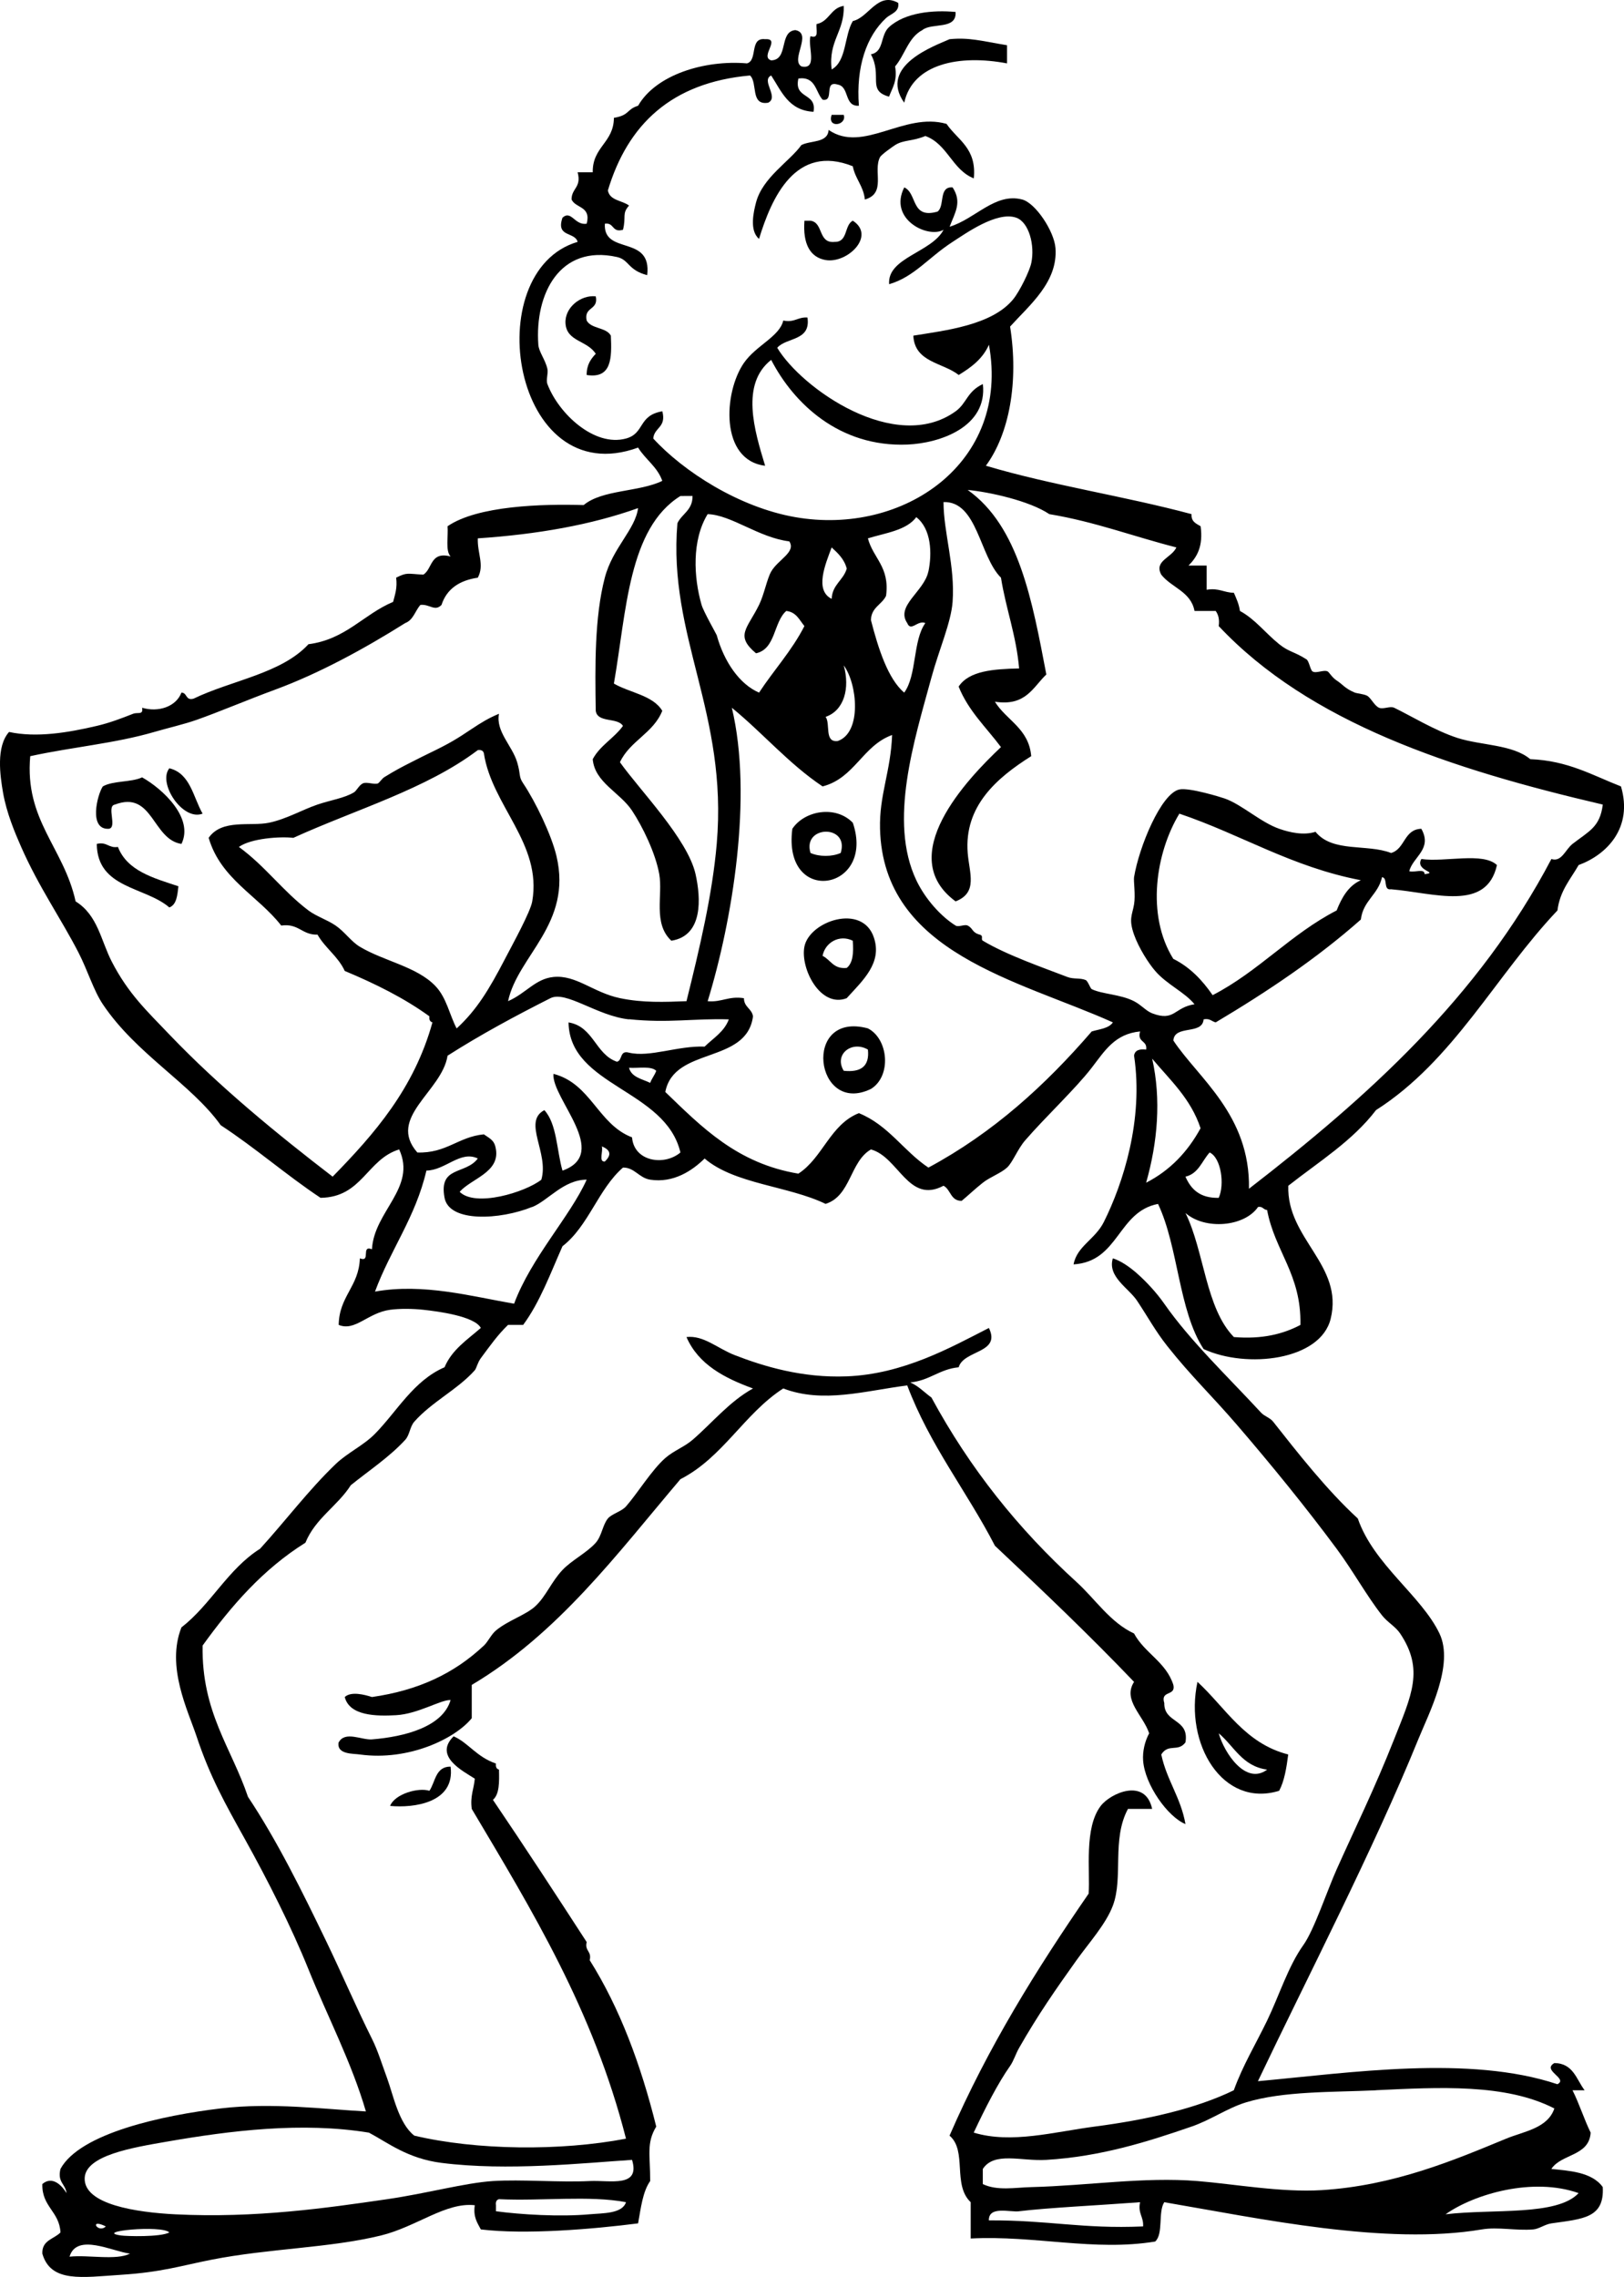
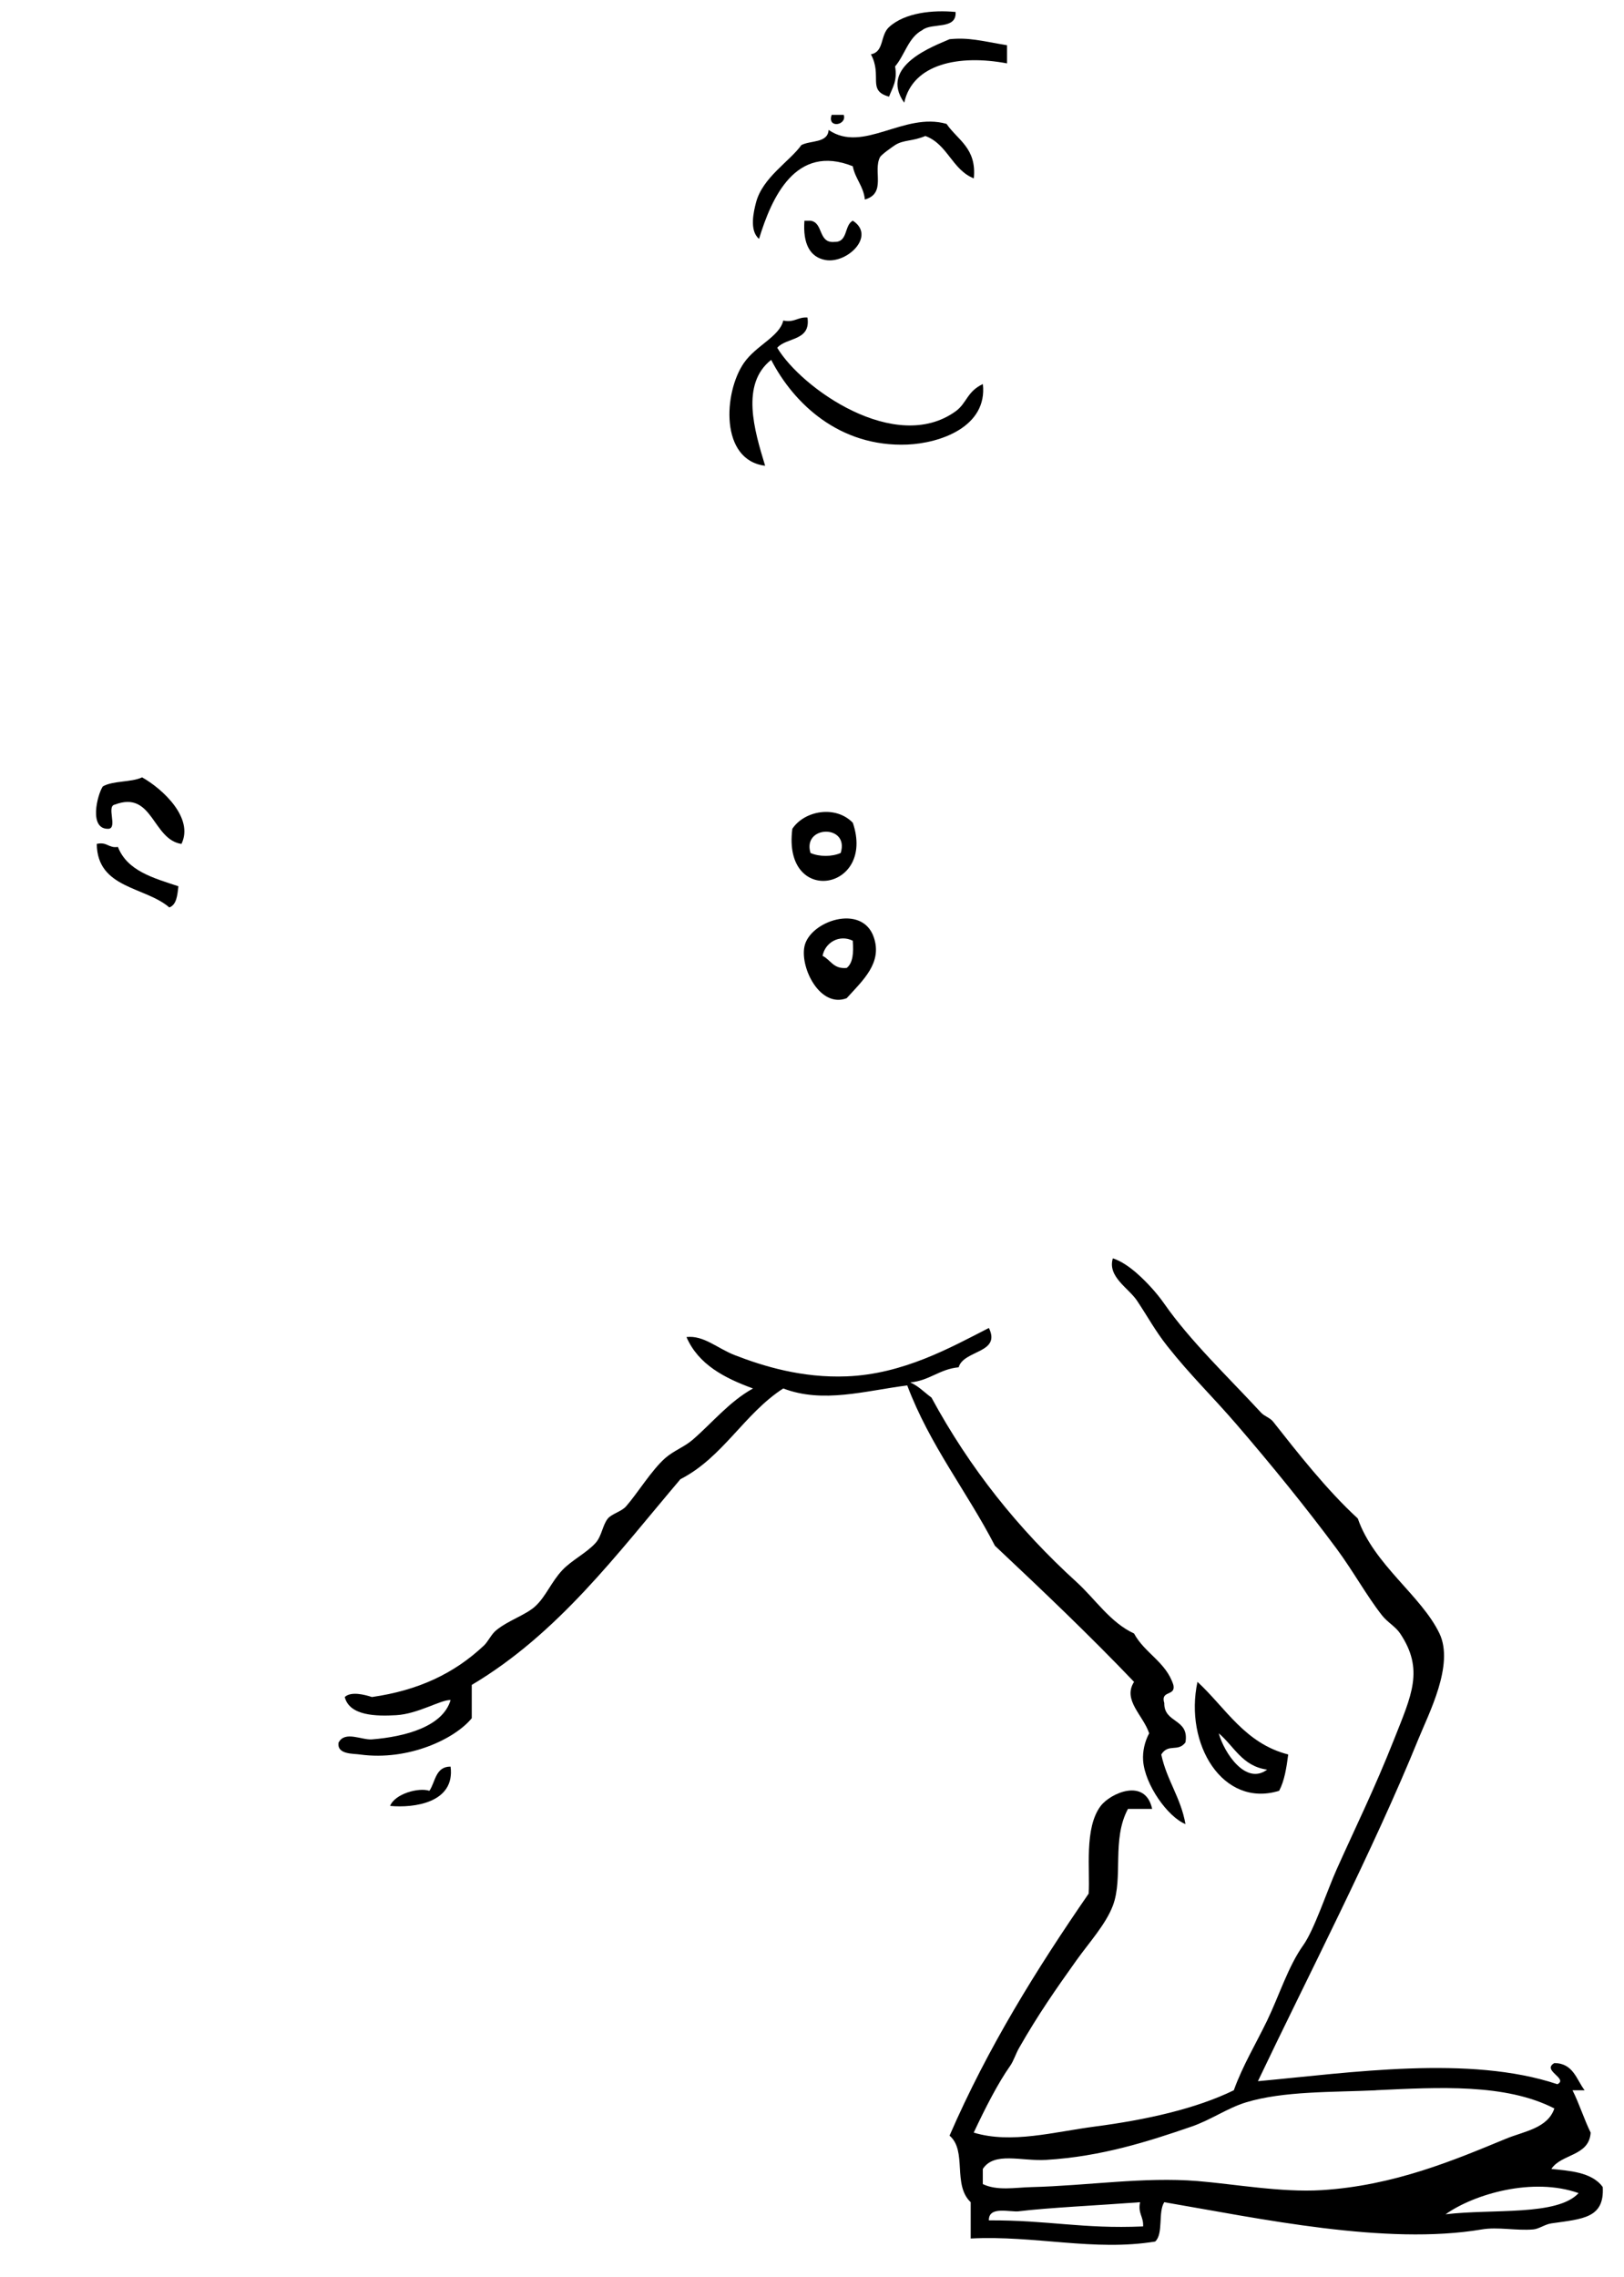
<svg xmlns="http://www.w3.org/2000/svg" id="Layer_1" style="enable-background:new 0 0 204.805 287.052" xml:space="preserve" viewBox="0 0 204.805 287.052" version="1.1" y="0px" x="0px">
  <path style="clip-rule:evenodd;fill-rule:evenodd" d="m120.51 1.508c0.149 2.31-3.018 1.304-4.195 2.288-1.76 0.91-2.201 3.138-3.434 4.577 0.32 1.845-0.354 2.697-0.762 3.814-2.819-0.776-0.802-2.602-2.289-5.34 1.696-0.311 1.146-2.389 2.289-3.432 2.01-1.839 5.55-2.176 8.38-1.907z" />
  <path style="clip-rule:evenodd;fill-rule:evenodd" d="m127 5.704v2.288c-6.003-1.139-11.888 0.024-12.968 4.958-3.302-4.674 3.914-7.199 5.721-8.009 2.49-0.243 3.99 0.225 7.25 0.763z" />
  <path style="clip-rule:evenodd;fill-rule:evenodd" d="m104.88 14.476h1.523c0.45 1.323-2.13 1.773-1.52 0z" />
  <path style="clip-rule:evenodd;fill-rule:evenodd" d="m122.8 22.484c-2.729-1.085-3.304-4.323-6.103-5.34-1.639 0.694-2.73 0.458-3.814 1.145-0.33 0.21-1.737 1.204-1.905 1.525-0.912 1.754 0.835 4.556-1.907 5.339-0.185-1.722-1.218-2.595-1.525-4.195-7.219-2.883-10.238 3.97-11.823 9.153-1.275-1.045-0.648-3.554-0.381-4.577 0.828-3.172 4.247-5.181 5.721-7.246 1.17-0.61 3.332-0.228 3.433-1.907 4.368 2.995 9.492-2.306 14.873-0.763 1.4 2.046 3.82 3.051 3.44 6.866z" />
  <path style="clip-rule:evenodd;fill-rule:evenodd" d="m101.45 27.824h0.763c1.67 0.236 0.918 2.895 3.052 2.67 1.691 0.039 1.186-2.119 2.287-2.67 2.948 1.914-0.711 5.429-3.433 4.958-1.95-0.337-2.89-2.029-2.67-4.958z" />
-   <path style="clip-rule:evenodd;fill-rule:evenodd" d="m75.13 37.358c0.386 1.784-1.53 1.267-1.145 3.051 0.58 1.074 2.472 0.833 3.051 1.907 0.125 2.794 0.126 5.464-3.051 4.958-0.01-1.282 0.525-2.018 1.145-2.67-1.076-1.704-3.651-1.526-3.813-3.814-0.142-1.989 1.899-3.638 3.813-3.432z" />
  <path style="clip-rule:evenodd;fill-rule:evenodd" d="m101.83 40.028c0.447 2.989-2.62 2.464-3.813 3.814 3.043 5.099 14.892 13.484 22.501 8.009 1.411-1.016 1.425-2.497 3.433-3.433 0.605 5.411-5.428 7.462-9.534 7.627-8.554 0.344-14.33-5.187-17.163-10.678-3.88 3.056-2.127 8.878-0.763 13.348-5.716-0.688-5.252-9.25-2.67-12.967 1.541-2.216 4.492-3.313 4.958-5.339 1.428 0.293 1.818-0.466 3.048-0.381z" />
-   <path style="clip-rule:evenodd;fill-rule:evenodd" d="m21.355 96.853c2.654 0.652 2.994 3.617 4.195 5.721-2.508 0.98-5.696-3.858-4.195-5.717z" />
  <path style="clip-rule:evenodd;fill-rule:evenodd" d="m22.881 106.39c-3.675-0.553-3.593-6.786-8.39-4.958-1.102 0.17 0.339 2.881-0.763 3.051-2.594 0.156-1.455-4.318-0.763-5.34 1.287-0.746 3.573-0.494 4.958-1.144 2.636 1.486 6.555 5.154 4.958 8.394z" />
  <path style="clip-rule:evenodd;fill-rule:evenodd" d="m107.55 103.72c2.925 8.611-8.904 10.583-7.627 0.763 1.527-2.29 5.447-3.01 7.627-0.76zm-5.34 3.81c1.107 0.494 2.707 0.494 3.813 0 1.13-3.64-4.87-3.51-3.81 0z" />
  <path style="clip-rule:evenodd;fill-rule:evenodd" d="m12.203 106.39c1.323-0.306 1.466 0.568 2.67 0.382 1.17 3.023 4.475 3.915 7.627 4.957-0.134 1.138-0.221 2.322-1.145 2.67-3.073-2.65-9.087-2.36-9.152-8.01z" />
  <path style="clip-rule:evenodd;fill-rule:evenodd" d="m106.78 125.84c-3.314 1.275-5.864-3.723-5.338-6.484 0.615-3.231 7.334-5.534 8.771-1.145 1.05 3.17-1.34 5.33-3.43 7.62zm-3.05-5.34c1.032 0.493 1.355 1.695 3.05 1.525 0.785-0.615 0.885-1.912 0.764-3.432-1.7-0.83-3.49 0.23-3.81 1.91z" />
-   <path style="clip-rule:evenodd;fill-rule:evenodd" d="m109.46 129.65c2.584 1.329 3.003 6.002 0.38 7.627-7.08 3.44-8.76-9.89-0.38-7.63zm-3.06 5.34c2.136 0.228 3.281-0.534 3.053-2.67-2-1.18-4.32 0.58-3.05 2.67z" />
  <path style="clip-rule:evenodd;fill-rule:evenodd" d="m42.713 219.66c0.794-1.489 2.907-0.277 4.194-0.38 4.183-0.338 8.937-1.599 9.917-4.96-1.209-0.067-4.075 1.748-6.865 1.909-2.531 0.145-5.882 0.087-6.483-2.289 0.796-0.753 2.532-0.292 3.432 0 5.823-0.836 10.333-2.936 14.111-6.483 0.537-0.504 0.927-1.409 1.526-1.907 1.526-1.27 3.738-1.934 4.958-3.051 1.342-1.229 2.014-3.076 3.433-4.576 1.168-1.237 3.078-2.173 4.195-3.433 0.759-0.855 0.86-2.231 1.525-3.051 0.478-0.59 1.723-0.884 2.288-1.526 1.457-1.658 3.218-4.571 4.958-6.102 1.046-0.92 2.396-1.396 3.432-2.289 2.504-2.158 4.623-4.815 7.628-6.481-3.632-1.327-6.888-3.029-8.391-6.483 2.179-0.246 3.906 1.438 6.103 2.287 3.578 1.383 8.45 2.893 14.11 2.669 7.097-0.279 13.048-3.601 17.926-6.102 1.568 3.215-3.174 2.75-3.813 4.958-2.437 0.234-3.659 1.682-6.102 1.907 1.057 0.467 1.783 1.267 2.669 1.905 4.847 8.945 10.956 16.582 18.306 23.266 2.353 2.138 4.231 5.09 7.247 6.483 1.33 2.482 4.038 3.589 4.958 6.483 0.332 1.478-1.665 0.624-1.146 2.287-0.045 2.589 3.177 1.909 2.671 4.958-0.954 1.271-2.139 0.078-3.051 1.526 0.69 3.249 2.463 5.419 3.051 8.772-2.231-0.898-5.127-4.971-5.34-8.01-0.08-1.148 0.202-2.398 0.762-3.433-0.751-2.281-3.38-4.192-1.905-6.483-5.65-5.919-11.583-11.555-17.545-17.161-3.548-6.875-8.205-12.644-11.059-20.213-5.341 0.683-10.63 2.297-15.637 0.382-4.942 3.193-7.589 8.683-12.967 11.439-7.998 9.418-15.394 19.438-26.315 25.935v4.194c-2.054 2.553-7.921 5.426-14.111 4.577-0.785-0.13-2.97 0.04-2.677-1.55z" />
  <path style="clip-rule:evenodd;fill-rule:evenodd" d="m151.02 212.03c3.568 3.296 5.972 7.756 11.44 9.153-0.221 1.687-0.479 3.333-1.144 4.577-7.11 2.19-11.99-5.9-10.3-13.73zm8.78 11.06c-3.138-0.421-4.165-2.953-6.103-4.577 0.69 2.48 3.42 6.59 6.1 4.58z" />
  <path style="clip-rule:evenodd;fill-rule:evenodd" d="m56.824 222.71c0.593 4.568-4.622 5.242-7.628 4.957 0.606-1.533 3.6-2.355 4.958-1.906 0.771-1.14 0.756-3.06 2.67-3.05z" />
-   <path style="clip-rule:evenodd;fill-rule:evenodd" d="m146.07 151.77c-5.141 0.962-4.932 7.272-10.68 7.628 0.418-2.292 2.721-3.152 3.814-5.34 2.412-4.822 5.036-12.885 3.814-20.975 0.092-0.671 0.655-0.87 1.525-0.764 0.184-1.201-1.172-0.863-0.764-2.288-3.196 0.307-4.461 2.45-6.102 4.577-2.06 2.67-5.782 6.141-8.391 9.153-0.959 1.108-1.58 2.785-2.287 3.433-0.779 0.712-2.151 1.193-3.052 1.907-0.993 0.785-1.663 1.444-2.669 2.287-1.415 0.016-1.368-1.431-2.289-1.905-4.426 2.354-5.654-3.622-9.154-4.577-2.662 1.532-2.519 5.871-5.72 6.864-4.714-2.278-11.495-2.489-15.254-5.72-1.544 1.518-3.916 3.125-6.865 2.669-1.416-0.219-1.97-1.552-3.433-1.525-3.125 2.724-4.333 7.363-7.627 9.915-1.525 3.433-2.851 7.065-4.958 9.916h-1.907c-1.294 1.247-2.223 2.565-3.433 4.196-0.416 0.56-0.547 1.28-0.763 1.525-2.087 2.369-5.454 4.008-7.627 6.481-0.567 0.646-0.572 1.667-1.144 2.289-1.986 2.168-4.569 3.864-6.865 5.722-1.685 2.637-4.471 4.173-5.721 7.246-5.322 3.322-9.345 7.943-12.967 12.967-0.141 8.403 3.638 12.888 5.721 19.069 3.65 5.479 6.794 11.828 9.917 18.307 1.925 3.994 3.784 8.329 5.72 12.203 0.736 1.473 1.175 2.961 1.907 4.957 0.773 2.107 1.46 5.72 3.433 7.247 7.834 1.853 18.431 1.962 26.696 0.382-4.131-16.211-11.871-28.81-19.451-41.57-0.225-1.624 0.275-2.523 0.382-3.814-1.461-0.95-5.229-2.815-2.67-5.339 1.869 0.808 2.839 2.57 5.34 3.433-0.062 0.442 0.084 0.679 0.381 0.763 0.041 1.565 0.062 3.114-0.763 3.812 4.008 5.909 7.922 11.912 11.823 17.927-0.276 1.165 0.658 1.12 0.382 2.287 3.779 6.009 6.443 13.135 8.39 20.977-1.271 2.089-0.751 3.602-0.763 6.863-0.946 1.344-1.175 3.403-1.526 5.34-5.808 0.74-14.181 1.44-19.832 0.763-0.435-0.835-0.984-1.559-0.763-3.052-3.661-0.406-7.341 2.713-11.823 3.814-6.439 1.583-14.122 1.628-21.357 3.052-3.946 0.777-6.301 1.576-11.442 1.906-4.9 0.315-8.848 1.031-9.915-2.669-0.068-1.721 1.48-1.824 2.288-2.671-0.137-2.659-2.363-3.23-2.288-6.102 1.309-1.119 2.54 0.284 3.051 1.146-0.117-1.154-1.18-1.362-0.763-3.051 2.449-4.522 12.962-6.763 20.212-7.629 6.452-0.77 13.019 0.096 18.306 0.382-1.804-6.188-4.865-12.021-7.246-17.926-2.152-5.336-5.133-11.228-8.009-16.397-2.468-4.441-4.387-7.815-6.102-12.968-1.07-3.215-3.867-8.792-1.907-13.73 3.721-2.89 5.861-7.358 9.916-9.916 3.209-3.515 6.104-7.387 9.535-10.677 1.494-1.434 3.51-2.34 4.958-3.814 2.811-2.864 4.856-6.694 8.772-8.391 0.941-2.236 2.882-3.473 4.576-4.958-0.805-1.487-5.398-2.084-7.246-2.287-1.321-0.146-2.998-0.162-4.195 0-2.822 0.38-4.413 2.768-6.483 1.905 0.056-3.63 2.551-4.82 2.669-8.39 1.451 0.561 0.075-1.705 1.525-1.145 0.262-4.802 5.654-7.753 3.433-12.585-4.091 1.248-4.648 6.029-9.917 6.101-4.353-2.893-8.204-6.287-12.585-9.152-3.758-5.248-10.643-8.946-14.874-15.254-1.164-1.736-1.917-4.274-3.051-6.484-2.216-4.317-4.985-8.22-7.246-13.348-0.783-1.776-1.845-4.29-2.289-6.866-0.364-2.114-0.897-5.768 0.763-7.627 3.441 0.751 7.439 0.089 11.06-0.763 1.661-0.391 3.07-0.935 4.577-1.526 0.619-0.243 1.304 0.204 1.144-0.763 2.022 0.602 4.27-0.107 4.958-1.907 0.758 0.005 0.486 1.041 1.526 0.763 4.798-2.32 11.082-3.156 14.492-6.864 4.725-0.615 6.922-3.757 10.679-5.339 0.23-0.914 0.549-1.741 0.381-3.052 1.411-0.703 1.373-0.486 3.433-0.381 1.166-0.741 0.843-2.972 3.433-2.288-0.677-0.722-0.278-2.519-0.382-3.813 3.769-2.59 11.917-2.828 17.163-2.67 2.355-1.966 7.013-1.632 9.916-3.051-0.628-1.787-2.133-2.698-3.051-4.196-15.859 5.776-20.236-22.217-7.627-25.933-0.342-1.312-2.774-0.532-1.907-3.052 1.12-1.007 1.53 1.007 3.051 0.763 0.584-2.237-1.387-1.918-1.906-3.051-0.02-1.418 1.286-1.51 0.763-3.432h1.906c-0.05-3.229 2.645-3.712 2.67-6.865 2.024-0.337 1.556-1.063 3.051-1.525 2.242-3.908 8.375-5.8 13.73-5.339 1.396-0.384 0.272-3.287 2.288-3.051 2.053-0.12-0.717 2.216 0.763 2.669 2.237-0.051 0.946-3.631 3.051-3.814 2.203 0.421-0.658 3.727 0.763 4.577 2.113 0.461 0.767-2.539 1.145-3.814 1.146 0.385 0.676-0.85 0.763-1.525 1.602-0.305 1.771-2.042 3.431-2.288 0.102 3.278-1.966 4.389-1.523 8.009 1.896-1.027 1.575-4.272 2.669-6.102 1.999-0.424 3.119-3.737 5.72-2.289 0.192 1.164-0.937 1.364-1.523 1.907-2.479 2.296-3.807 6.155-3.433 11.06-1.898 0.118-1.153-2.408-2.671-2.669-1.834-0.563-0.351 2.191-1.906 1.906-0.909-0.999-0.855-2.959-3.051-2.67-0.608 2.642 2.343 1.725 1.906 4.195-3.143-0.162-4.036-2.574-5.339-4.576-1.329 0.626 1.027 2.727-0.381 3.433-2.287 0.38-1.289-2.525-2.289-3.433-9.913 0.892-15.427 6.183-17.924 14.492 0.233 1.292 1.805 1.246 2.67 1.907-0.923 1.033-0.344 1.356-0.764 3.051-1.424 0.408-1.086-0.947-2.288-0.762-0.23 4.024 5.955 1.314 5.34 6.483-2.449-0.625-2.257-1.942-3.814-2.288-7.212-1.604-10.378 4.642-9.915 11.06 0.066 0.912 0.876 1.859 1.144 3.051 0.13 0.577-0.207 1.357 0 1.907 1.398 3.704 5.907 7.963 9.916 6.865 2.396-0.657 1.484-2.906 4.577-3.432 0.535 2.06-1.03 2.021-1.144 3.432 3.773 4.124 10.799 8.678 17.925 9.916 13.663 2.375 27.108-6.891 24.408-21.739-0.776 1.767-2.23 2.856-3.813 3.814-1.983-1.577-5.556-1.564-5.722-4.958 4.009-0.655 9.899-1.3 12.586-4.577 0.824-1.005 2.068-3.542 2.289-4.577 0.473-2.232-0.286-5.158-1.907-5.721-2.429-0.842-6.39 2.008-8.01 3.052-3.067 1.975-4.841 4.417-8.009 5.339-0.264-3.358 5.377-3.998 6.865-6.865-1.963 1.144-6.997-1.335-4.958-5.339 1.67 0.745 0.812 4.02 4.195 3.051 0.954-0.698 0.098-3.207 1.906-3.051 1.208 1.87 0.31 3.142-0.381 4.958 3.257-0.988 5.736-4.328 9.154-3.433 1.684 0.441 4.029 3.998 4.194 6.103 0.337 4.298-3.273 7.205-5.721 9.916 1.105 6.966-0.098 13.523-3.051 17.543 8.222 2.457 17.518 3.839 25.933 6.102-0.064 0.955 0.587 1.194 1.145 1.526 0.344 2.504-0.441 3.881-1.525 4.958h2.288v3.051c1.533-0.262 2.178 0.365 3.433 0.382 0.305 0.712 0.637 1.396 0.763 2.288 1.932 1.047 3.157 2.744 4.958 4.195 1.221 0.984 1.896 0.924 3.433 1.906 0.329 0.211 0.488 1.354 0.764 1.525 0.459 0.29 1.418-0.249 1.905 0 0.203 0.105 0.551 0.763 1.146 1.145 0.772 0.498 1.046 1.016 2.287 1.525 0.221 0.09 1.111 0.175 1.525 0.382 0.489 0.245 0.928 1.267 1.525 1.525 0.531 0.23 1.386-0.247 1.907 0 1.915 0.91 5.154 2.899 8.009 3.814 2.947 0.944 6.957 0.811 9.153 2.669 4.776 0.182 7.869 2.048 11.441 3.433 1.536 5.192-1.757 8.598-5.34 9.917-1.015 1.781-2.363 3.229-2.669 5.72-7.8 8.22-13.1 18.937-22.884 25.172-2.969 3.895-7.219 6.509-11.06 9.535-0.225 6.704 7.016 9.982 5.34 16.78-1.291 5.237-10.58 6.314-16.018 3.812-3.18-4.86-3.17-12.87-5.75-18.3zm33.56-41.57c1.954-0.217-1.241-0.403-0.382-1.906 3.005 0.427 7.771-0.906 9.535 0.763-1.319 5.918-7.887 3.511-13.35 3.051-1.052 0.163-0.356-1.422-1.144-1.525-0.472 2.198-2.39 2.95-2.669 5.339-5.532 4.893-11.772 9.077-18.307 12.967-0.516-0.12-0.729-0.543-1.525-0.382-0.149 2.012-3.68 0.643-3.813 2.67 3.138 4.745 9.7 9.367 9.534 18.687 14.985-11.584 28.99-24.148 38.139-41.569 1.3 0.42 1.758-1.197 2.669-1.907 2.053-1.599 3.465-2.103 3.812-4.958-19.168-4.476-36.976-10.314-48.435-22.501 0.121-0.885-0.062-1.464-0.381-1.907h-2.67c-0.461-2.464-2.912-2.935-4.194-4.577-0.946-1.744 1.316-2.118 1.905-3.433-5.372-1.364-10.238-3.236-16.018-4.195-2.508-1.689-7.618-2.802-10.297-3.051 6.467 4.593 8.139 13.982 9.917 23.264-1.698 1.608-2.576 4.035-6.485 3.433 1.451 2.364 4.275 3.353 4.578 6.865-4.346 2.737-8.479 6.3-8.01 12.205 0.202 2.542 1.321 4.996-1.525 6.102-7.79-5.715 1.435-15.407 5.721-19.451-1.847-2.475-4.101-4.544-5.339-7.627 1.309-1.996 4.396-2.213 7.628-2.288-0.368-4.209-1.662-7.492-2.289-11.441-2.713-2.687-2.971-9.663-7.246-9.535 0.002 3.833 1.477 8.081 1.144 12.586-0.192 2.608-1.716 6.027-2.669 9.534-2.163 7.945-5.435 18.108-1.907 25.552 1.132 2.387 3.126 4.584 4.958 5.721 0.37 0.23 1.135-0.198 1.525 0 0.706 0.359 0.51 0.873 1.526 1.145 0.512 0.137 0.087 0.586 0.381 0.763 3.052 1.831 7.772 3.455 10.679 4.577 0.748 0.289 1.617 0.092 2.289 0.381 0.284 0.122 0.586 1.058 0.762 1.144 1.305 0.643 3.619 0.641 5.34 1.525 0.935 0.481 1.502 1.225 2.287 1.525 2.836 1.085 2.749-0.745 5.34-1.144-1.276-1.553-3.456-2.464-4.958-4.195-0.846-0.976-2.076-2.904-2.669-4.577-0.701-1.976-0.234-2.457 0-3.813 0.203-1.187-0.077-2.965 0-3.433 0.625-3.817 3.419-10.577 5.72-11.06 1.238-0.26 5.196 0.959 5.721 1.144 2.147 0.755 4.506 2.987 6.865 3.814 1.367 0.479 3.101 0.858 4.576 0.381 2.158 2.656 6.497 1.489 9.534 2.67 1.782-0.508 1.593-2.985 3.814-3.051 1.431 2.564-1.049 3.518-1.525 5.339 0.58 0.24 1.99-0.42 1.93 0.41zm-93.821-47.671c-6.583 4.095-6.799 14.558-8.39 23.646 2.006 1.172 4.901 1.456 6.102 3.433-1.119 2.823-4.089 3.792-5.339 6.483 2.501 3.529 8.539 9.672 9.535 14.111 0.676 3.015 0.971 7.766-3.051 8.391-2.345-2.162-1.054-5.738-1.526-8.391-0.472-2.648-2.103-6.003-3.433-8.009-1.533-2.312-4.704-3.544-4.958-6.484 0.93-1.74 2.695-2.644 3.813-4.194-0.67-1.11-3.216-0.343-3.432-1.907-0.088-5.55-0.16-11.802 1.144-16.781 0.987-3.767 3.842-6.063 4.195-8.772-5.898 2.111-12.708 3.31-20.212 3.814-0.07 1.888 0.86 3.364 0 4.958-2.328 0.343-3.921 1.418-4.577 3.433-0.847 0.883-1.487-0.13-2.669 0-0.65 0.749-0.891 1.906-1.907 2.288-5.186 3.255-10.87 6.354-16.399 8.391-3.412 1.255-7.138 2.838-9.916 3.814-1.595 0.56-3.537 1-5.339 1.525-4.981 1.451-10.19 1.869-15.637 3.051-0.732 8.098 4.23 11.509 5.721 18.306 2.809 1.739 3.179 4.929 4.577 7.627 2.074 4.005 4.352 6.125 7.246 9.153 6.285 6.577 13.653 12.596 20.594 17.924 5.278-5.4 10.265-11.092 12.586-19.45-0.297-0.084-0.444-0.32-0.382-0.763-3.168-2.298-6.824-4.109-10.678-5.721-0.837-1.833-2.466-2.874-3.433-4.577-1.969 0.062-2.36-1.454-4.577-1.145-2.95-3.788-7.627-5.848-9.153-11.06 1.686-2.421 5.25-1.409 7.628-1.907 2.176-0.456 4.177-1.634 6.102-2.288 1.639-0.558 3.37-0.804 4.576-1.526 0.374-0.223 0.645-0.915 1.145-1.144 0.488-0.224 1.452 0.192 1.907 0 0.142-0.06 0.534-0.622 0.763-0.763 1.416-0.877 2.241-1.303 3.433-1.907 0.742-0.376 1.435-0.734 2.288-1.144 2.563-1.232 3.471-1.803 5.339-3.052 1.182-0.79 2.179-1.393 3.433-1.907-0.431 2.229 1.666 4.018 2.289 6.102 0.487 1.629 0.155 1.765 0.763 2.67 1.579 2.354 3.57 6.519 4.195 9.153 2.037 8.577-4.888 12.57-6.102 18.306 2.285-1.007 3.432-2.816 5.721-3.051 2.86-0.292 5.019 1.964 8.39 2.67 2.898 0.606 5.665 0.487 8.39 0.381 1.651-6.657 3.257-13.402 3.814-19.832 1.433-16.552-6.17-26.076-4.958-40.426 0.575-1.205 1.928-1.631 1.906-3.433-0.51 0.008-1.019 0.008-1.527 0.008zm3.432 2.288c-2.009 3.281-1.77 7.963-0.763 11.442 0.246 0.85 1.875 3.699 1.907 3.813 0.928 3.355 2.87 6.177 5.339 7.246 1.865-2.838 4.13-5.277 5.721-8.39-0.634-0.765-1.024-1.773-2.289-1.907-1.624 1.427-1.311 4.791-3.813 5.339-2.68-2.244-1.101-3.09 0.381-6.102 0.644-1.309 0.997-3.265 1.525-4.195 0.865-1.522 3.179-2.459 2.289-3.814-3.871-0.477-7.292-3.337-10.292-3.432zm27.839 7.246c0.486-2.302 0.366-5.4-1.525-6.865-1.252 1.672-3.865 1.982-6.102 2.67 0.656 2.521 2.776 3.58 2.289 7.246-0.531 1.122-1.862 1.443-1.909 3.052 0.929 3.608 2.151 7.418 4.196 9.152 1.614-2.199 1.071-6.556 2.669-8.771-0.976-0.414-1.818 1.158-2.287 0-1.49-2.175 2.13-3.973 2.66-6.484zm-12.2 3.433c0.087-1.819 1.479-2.334 1.905-3.814-0.316-1.208-1.111-1.939-1.905-2.67-0.78 2.096-2.19 5.395 0 6.484zm-0.76 14.874c0.635 0.891-0.204 3.255 1.525 3.051 3.066-1.062 2.486-7.195 0.762-9.535 0.8 2.881 0.05 5.675-2.28 6.484zm-14.879 35.85c1.806 0.154 2.625-0.681 4.576-0.381 0.006 1.137 0.992 1.296 1.145 2.288-0.798 6.067-9.956 3.773-11.06 9.535 4.599 4.426 9.043 9.008 16.781 10.296 3.085-1.998 3.992-6.177 7.628-7.627 3.718 1.494 5.643 4.781 8.771 6.865 8.188-4.399 14.765-10.407 20.595-17.163 0.977-0.294 2.162-0.38 2.669-1.144-11.857-5.332-28.971-8.704-29.365-24.408-0.107-4.274 1.341-7.163 1.525-11.823-3.736 1.349-4.726 5.445-8.771 6.483-4.265-2.854-7.522-6.715-11.442-9.916 2.675 11.176 0.058 26.876-3.047 36.986zm-25.553-5.34c0.997-1.911 3.198-5.898 3.433-7.246 1.268-7.278-5.1-12.047-6.103-18.687-0.083-0.298-0.319-0.444-0.762-0.382-6.519 4.923-15.401 7.481-23.264 11.06-1.631-0.196-5.333 0.053-6.866 1.145 3.38 2.468 5.516 5.547 8.772 8.008 0.97 0.733 2.343 1.163 3.433 1.907 1.125 0.769 1.946 2.008 3.051 2.67 3.038 1.82 7.194 2.499 9.535 4.958 1.406 1.478 1.764 3.609 2.67 5.34 2.524-2.32 4.07-4.87 6.101-8.77zm84.282 0c2.12 1.058 3.658 2.698 4.957 4.577 5.79-2.983 9.845-7.7 15.638-10.679 0.651-1.635 1.476-3.099 3.051-3.813-8.751-1.674-15.087-5.763-22.884-8.39-2.97 4.9-4.22 12.77-0.77 18.3zm-68.644 7.63c-4.032-0.429-7.945-3.665-9.916-2.669-4.424 2.234-8.758 4.563-12.967 7.246-0.705 4.525-7.686 7.786-3.813 12.204 3.679 0.119 5.145-1.974 8.39-2.288 1.021 0.671 1.363 0.87 1.526 1.907 0.457 2.904-3.114 3.676-4.577 5.339 1.973 1.981 8.266 0.063 10.297-1.525 1.005-3.364-2.4-7.314 0.382-8.771 1.588 1.716 1.548 5.062 2.288 7.626 6.119-2.176-1.381-9.086-1.144-12.203 4.749 1.225 5.596 6.353 9.915 8.008 0.239 3.037 4.036 3.651 6.102 1.907-1.882-7.99-13.976-8.321-14.111-16.399 3.168 0.518 3.363 4.01 6.102 4.958 0.735-0.155 0.302-1.479 1.526-1.144 2.606 0.628 6.172-0.894 9.535-0.763 1.091-1.069 2.465-1.856 3.051-3.433-4.334-0.14-7.657 0.5-12.586-0.02zm65.214 20.59c3.026-1.55 5.247-3.907 6.864-6.865-1.227-3.731-3.841-6.075-6.103-8.772 1.16 5.14 0.68 10.56-0.76 15.63zm-62.545-12.58c0.198-0.564 0.564-0.961 0.763-1.525-0.632-0.639-2.239-0.304-3.432-0.381 0.313 1.2 1.636 1.4 2.669 1.9zm-5.721 9.91c0.836-0.798 0.786-1.435-0.381-1.908 0.209 0.56-0.446 1.98 0.381 1.91zm73.226 1.91c0.692 1.596 1.85 2.726 4.194 2.669 0.763-1.668 0.313-5.037-1.144-5.72-0.97 1.06-1.4 2.67-3.05 3.05zm-82.378 3.81c-4.07 1.651-10.471 1.986-11.06-1.146-0.763-4.055 2.643-2.877 4.195-4.956-2.208-1.056-4.089 1.497-6.483 1.523-1.367 5.882-4.528 9.966-6.484 15.257 6.115-1.092 12.213 0.614 17.543 1.525 2.175-5.835 7.063-10.987 9.153-15.637-2.935 0.01-4.857 2.64-6.864 3.45zm92.678 0.39c-0.487-0.021-0.528-0.49-1.144-0.382-1.73 2.521-6.709 2.916-9.153 0.762 2.387 4.859 2.523 11.97 6.102 15.639 3.601 0.294 6.225-0.389 8.39-1.527 0.14-6.38-3.22-9.25-4.2-14.49zm-104.12 120.13c-4.291-0.546-6.786-2.562-9.153-3.814-8.434-1.375-17.396-0.273-25.552 1.146-4.224 0.732-10.179 1.707-10.297 4.574-0.137 3.346 6.563 4.335 11.442 4.578 10.102 0.503 19.122-0.806 26.696-1.907 5.016-0.729 9.835-2.063 13.348-2.289 3.631-0.23 8.344 0.189 12.205 0 2.582-0.125 6.407 0.876 5.339-2.669-6.154 0.4-15.742 1.43-24.028 0.38zm7.246 4.57c-0.297 0.084-0.443 0.32-0.381 0.762v0.764c3.079 0.415 8.068 0.724 11.823 0.382 1.637-0.148 4.111-0.053 4.576-1.525-4.578-0.88-10.805-0.12-16.018-0.38zm-49.58 3.44c-2.209-1.1-1.003 0.94 0 0zm1.907 1.14c0.702 0.1 4.989 0.224 6.102-0.382-0.962-0.97-9.67-0.12-6.102 0.38zm-6.483 2.67c2.42-0.25 5.843 0.502 7.628-0.381-2.191-0.26-6.722-2.65-7.628 0.38z" />
  <path style="clip-rule:evenodd;fill-rule:evenodd" d="m158.65 262.37c11.595-1.066 26.67-3.326 37.756 0.382 1.423-0.721-2.025-1.729-0.382-2.669 2.389 0.027 2.771 2.059 3.814 3.433h-1.525c0.851 1.691 1.452 3.631 2.287 5.338-0.183 2.995-3.702 2.653-4.956 4.578 2.113 0.227 5.114 0.356 6.481 2.287 0.221 3.92-2.505 4.009-6.481 4.576-0.798 0.113-1.56 0.703-2.289 0.763-2.204 0.18-4.44-0.344-6.483 0-12.117 2.042-27.992-1.374-40.046-3.432-0.802 1.23-0.08 3.986-1.144 4.958-7.701 1.264-15.161-0.798-23.265-0.382v-4.576c-2.328-2.197-0.418-6.48-2.669-8.391 4.851-11.167 11.005-21.03 17.543-30.511 0.206-2.916-0.598-8.27 1.525-11.06 1.209-1.588 5.618-3.611 6.483 0.382h-3.051c-2.076 3.857-0.559 8.645-1.907 12.203-0.888 2.344-3.011 4.673-4.576 6.865-2.603 3.647-4.869 6.896-7.245 11.061-0.441 0.771-0.685 1.637-1.145 2.288-1.495 2.117-3.112 5.258-4.577 8.39 4.742 1.438 10.117-0.09 15.256-0.762 6.542-0.855 12.779-2.252 17.543-4.576 1.111-3.092 2.808-5.903 4.195-8.772 1.521-3.146 2.656-6.847 4.576-9.535 1.359-1.904 2.998-6.857 4.196-9.534 2.36-5.274 4.76-10.113 7.245-16.398 2.205-5.577 3.813-8.788 0.764-13.349-0.593-0.886-1.583-1.389-2.289-2.287-1.937-2.466-3.634-5.574-5.72-8.393-3.848-5.192-8.245-10.593-12.586-15.637-3.161-3.671-5.778-6.133-8.772-9.916-1.497-1.89-2.429-3.641-3.814-5.72-1.069-1.604-3.754-3.017-3.051-5.339 1.062 0.332 2.188 1.143 3.051 1.906 1.178 1.043 2.46 2.418 3.433 3.814 3.289 4.717 8.095 9.278 12.206 13.73 0.433 0.469 1.118 0.63 1.525 1.142 3.057 3.871 6.739 8.59 10.678 12.206 1.999 5.802 8.014 9.721 10.297 14.492 1.89 3.949-1.351 10.093-2.67 13.349-5.63 13.86-14.17 30.37-20.22 43.09zm14.87 1.15c-5.453 0.253-11.649 0.074-16.397 1.523-2.319 0.709-4.417 2.21-6.866 3.053-5.502 1.894-11.395 3.775-18.305 4.194-3.177 0.192-6.559-1.077-8.01 1.146v1.905c1.827 0.875 4.045 0.435 6.103 0.382 7.234-0.187 14.199-1.312 20.976-0.764 4.564 0.37 10.571 1.457 15.637 1.146 9.16-0.564 16.761-3.796 23.264-6.483 2.248-0.93 5.253-1.298 6.102-3.814-6.15-3.16-14.56-2.67-22.49-2.3zm8.78 15.63c5.984-0.714 14.052 0.245 16.78-2.669-5.76-2.05-13.17 0.11-16.78 2.67zm-53.78-0.38c-1.145 0.142-3.852-0.72-3.814 1.146 7.617-0.037 11.742 1.096 19.45 0.762 0.084-1.228-0.675-1.613-0.382-3.051-5.19 0.39-11.71 0.7-15.26 1.14z" />
</svg>